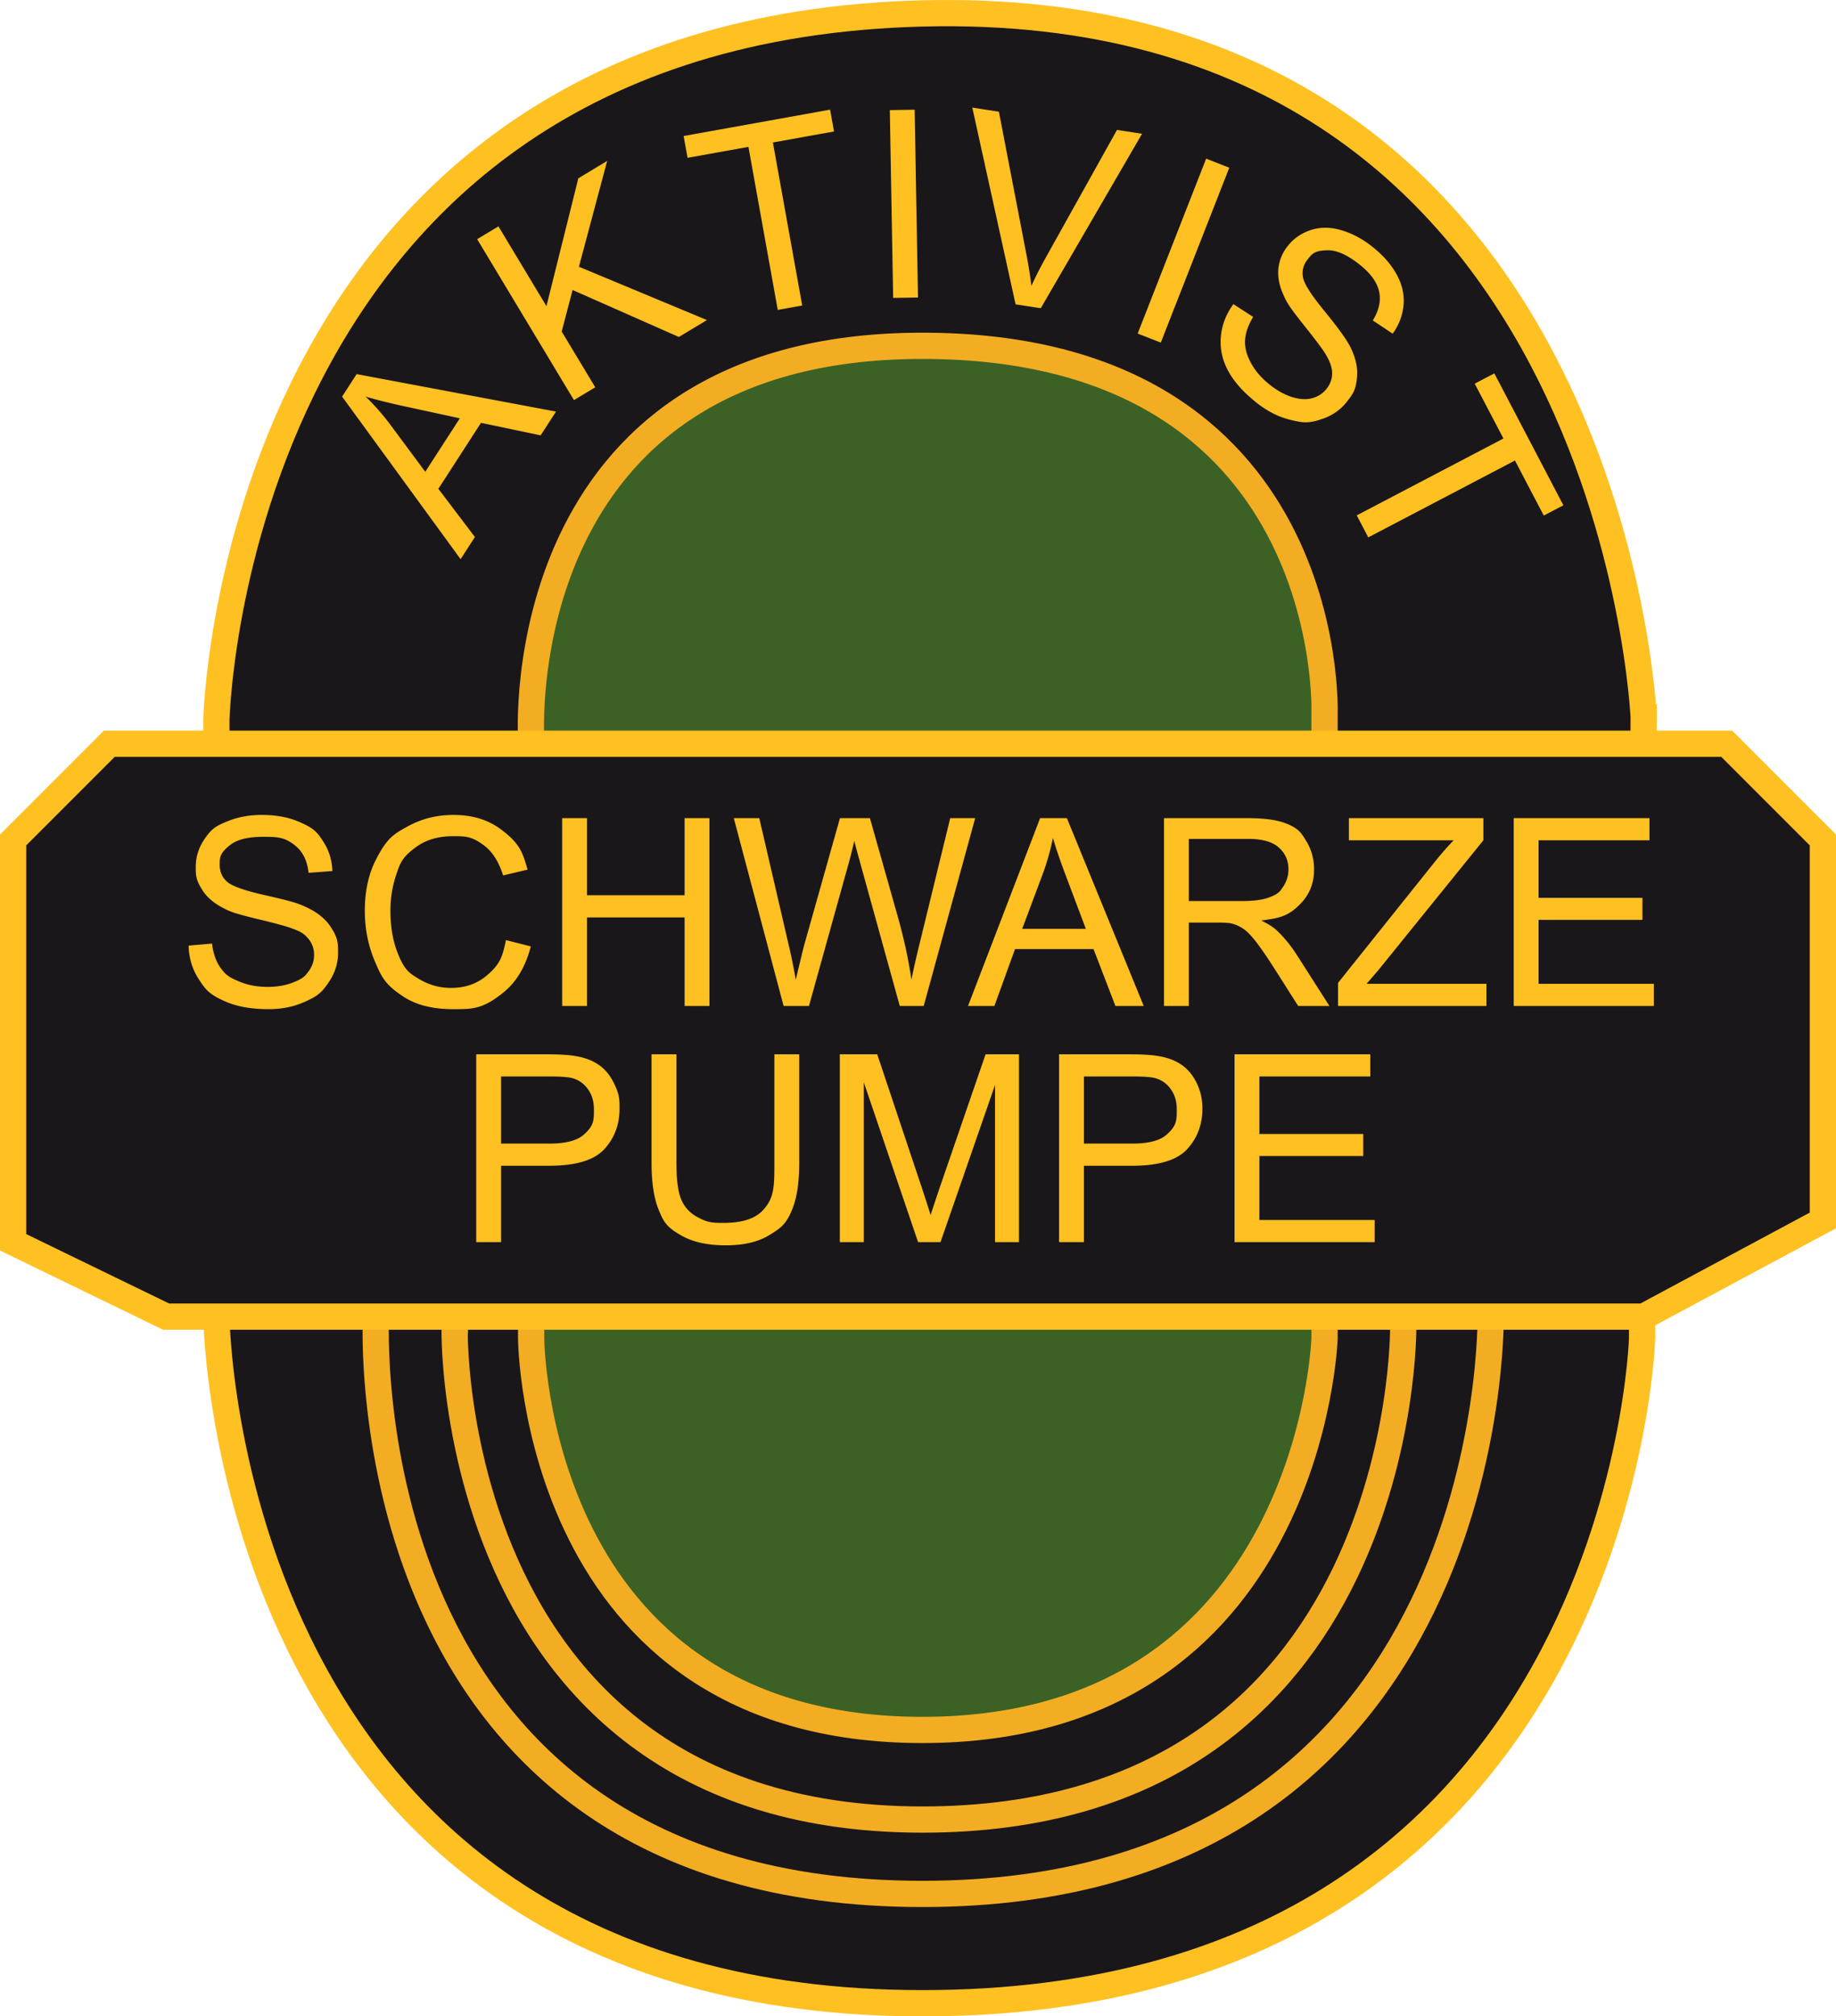
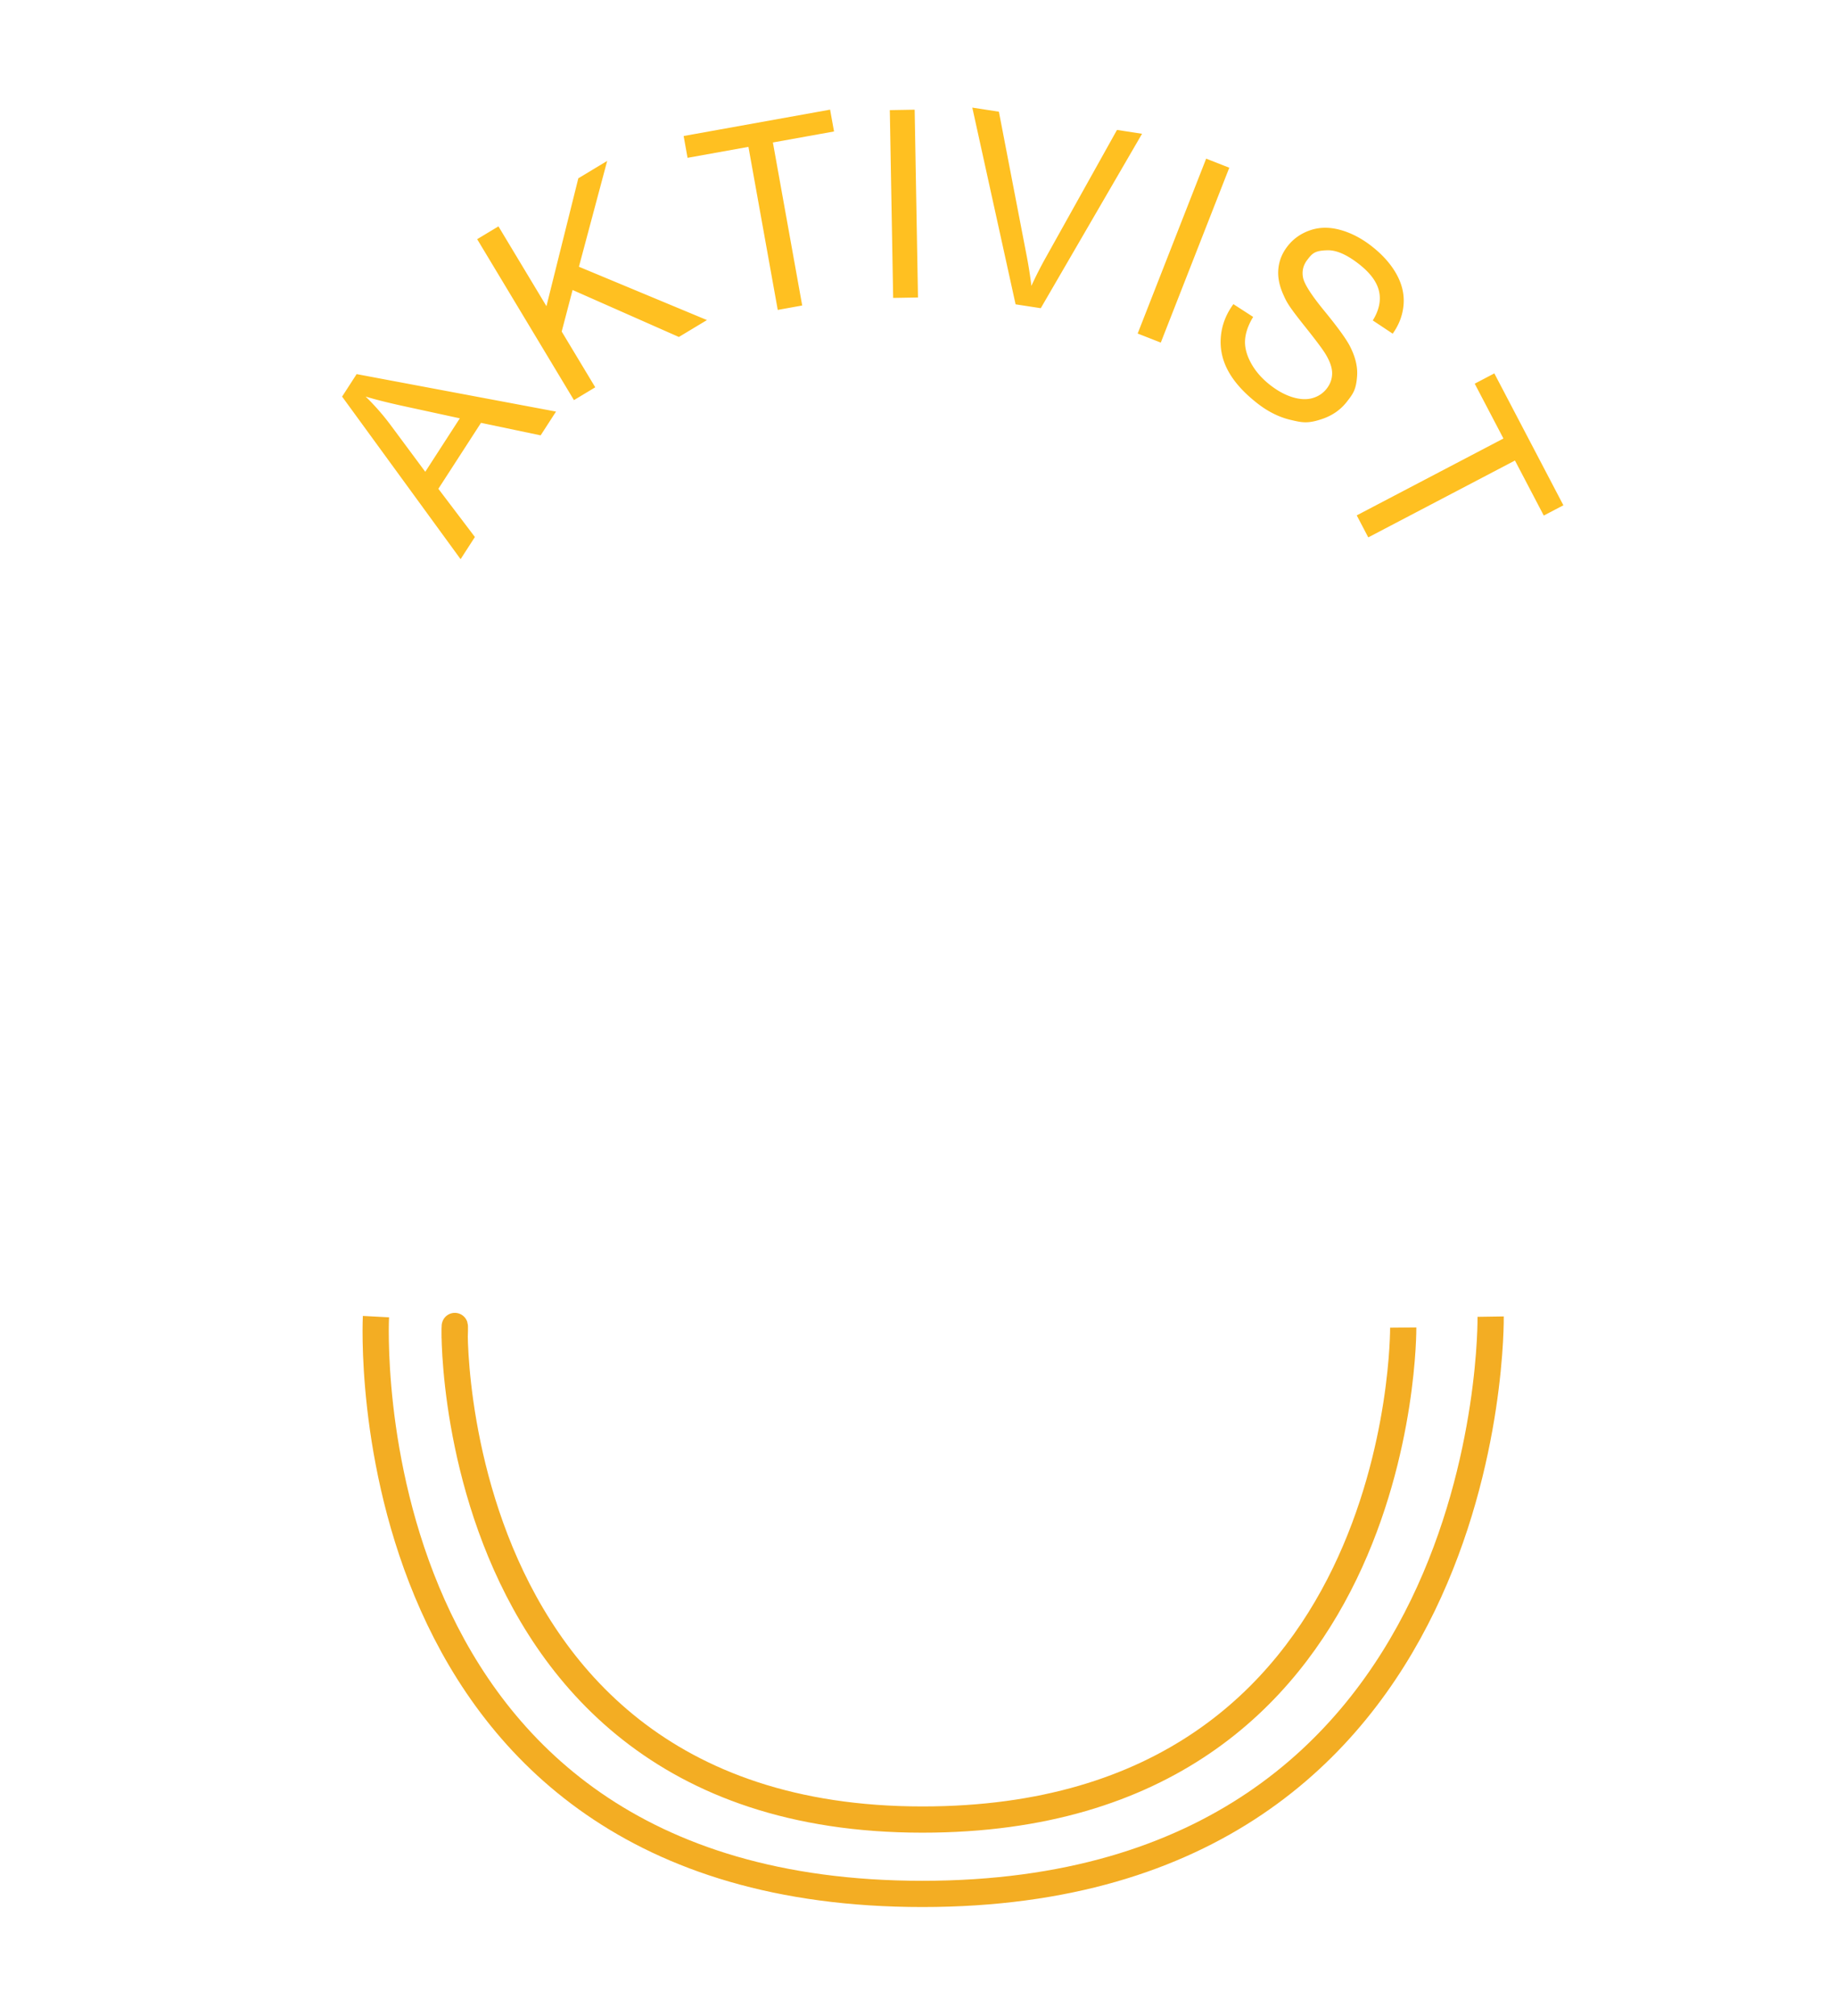
<svg xmlns="http://www.w3.org/2000/svg" xml:space="preserve" width="350" height="384.227" version="1.0">
-   <path fill="#1A171B" stroke="#FFC021" stroke-width="5" d="M175.835 2.56C44.167 5.895 41.25 137.142 41.25 137.142v113.75s1.25 130.835 134.585 130.835 137.197-126.616 137.197-126.616l.303-118.384S307.5-.775 175.835 2.56z" />
-   <path fill="#3B6224" stroke="#F3AD23" stroke-width="5" d="M175.835 65.895c-79.167 0-74.585 74.583-74.585 74.583v114.585s.42 74.585 74.585 74.585 76.665-74.585 76.665-74.585V135.895s2.5-70-76.665-70z" />
  <g fill="none" stroke="#F3AD23" stroke-width="5">
    <path d="M86.667 255.062c.784-19.985-9.709 91.665 89.167 91.665 92.5 0 91.665-93.75 91.665-93.75" />
    <path d="M71.667 250.892s-5.833 110.005 104.167 110.005 108.33-110.005 108.33-110.005" />
  </g>
-   <path fill="#1A171B" stroke="#FFC021" stroke-width="5" d="M2.5 160.06v76.667l29.167 14.165h281.668l34.165-18.33V160.06l-18.33-18.333H20.833z" />
  <g fill="#FFC021">
-     <path d="m35.952 180.194 4.468-.391q.317 2.685 1.477 4.407c1.16 1.722 1.973 2.075 3.601 2.783s3.459 1.062 5.493 1.062q2.71 0 4.785-.806c2.075-.806 2.412-1.274 3.088-2.209s1.013-1.958 1.013-3.064q0-1.685-.977-2.942c-.977-1.257-1.726-1.543-3.223-2.112q-1.438-.562-6.372-1.746c-4.934-1.184-5.591-1.533-6.909-2.234q-2.564-1.344-3.821-3.333c-1.257-1.989-1.257-2.813-1.257-4.456q0-2.71 1.538-5.066c1.538-2.356 2.522-2.764 4.492-3.577s4.158-1.221 6.567-1.221q3.98 0 7.019 1.282c3.039 1.282 3.584 2.112 4.675 3.772s1.677 3.54 1.758 5.64l-4.541.342q-.365-3.394-2.478-5.127c-2.113-1.733-3.486-1.733-6.238-1.733q-4.296 0-6.262 1.575c-1.966 1.575-1.965 2.314-1.965 3.796q0 1.93 1.392 3.174 1.366 1.245 7.141 2.551c5.775 1.306 6.489 1.631 7.922 2.283q3.124 1.44 4.614 3.65c1.49 2.21 1.489 3.169 1.489 5.09q.001 2.857-1.636 5.383c-1.637 2.526-2.656 2.996-4.7 3.931s-4.341 1.404-6.897 1.404q-4.858 0-8.142-1.416c-3.284-1.416-3.906-2.363-5.151-4.26s-1.897-4.04-1.963-6.432M96.45 179.144l4.736 1.196q-1.49 5.833-5.359 8.899c-3.869 3.066-5.732 3.064-9.46 3.064q-5.786 0-9.412-2.356c-3.626-2.356-4.255-3.845-5.518-6.824s-1.892-6.177-1.892-9.595q0-5.591 2.136-9.753c2.136-4.162 3.45-4.883 6.079-6.323s5.522-2.161 8.679-2.161q5.372 0 9.033 2.734c3.661 2.734 4.143 4.387 5.103 7.69l-4.663 1.099q-1.245-3.907-3.613-5.688c-2.368-1.781-3.564-1.782-5.957-1.782q-4.126 0-6.897 1.978c-2.771 1.978-3.145 3.088-3.894 5.31s-1.123 4.512-1.123 6.873q0 4.566 1.331 7.971c1.331 3.405 2.266 3.967 4.138 5.09s3.899 1.685 6.079 1.685q3.981 0 6.738-2.295c2.757-2.295 3.084-3.802 3.736-6.812M107.168 191.693v-35.791h4.736v14.697h18.604v-14.697h4.736v35.791h-4.736v-16.87h-18.604v16.87zM149.38 191.693l-9.497-35.791h4.858l5.444 23.462q.88 3.688 1.514 7.324 1.367-5.738 1.611-6.616l6.812-24.17h5.713l5.127 18.115q1.93 6.738 2.783 12.671.685-3.394 1.782-7.788l5.615-22.998h4.761l-9.814 35.791h-4.565l-7.544-27.271q-.952-3.418-1.123-4.199a88 88 0 0 1-1.05 4.199l-7.593 27.271zM184.536 191.693l13.745-35.791h5.103l14.648 35.791h-5.396l-4.175-10.84h-14.966l-3.931 10.84zm10.327-14.697h12.134l-3.735-9.912q-1.709-4.516-2.539-7.422a45.5 45.5 0 0 1-1.929 6.836zM221.89 191.693v-35.791h15.869q4.783 0 7.275.964c2.492.964 2.988 1.777 3.979 3.406s1.489 3.425 1.489 5.396q.002 3.809-2.466 6.421c-2.468 2.612-4.185 2.849-7.617 3.32q1.883.904 2.856 1.782 2.075 1.904 3.931 4.761l6.226 9.741h-5.957l-4.736-7.446c-1.382-2.148-2.524-3.792-3.418-4.932s-1.694-1.936-2.407-2.393a7 7 0 0 0-2.158-.952q-.805-.172-2.637-.171h-5.493v15.894zm4.736-19.995h10.181q3.246-.001 5.078-.671c1.832-.67 2.148-1.165 2.783-2.148s.952-2.056.952-3.21q-.001-2.537-1.841-4.175-1.847-1.636-5.825-1.636h-11.328zM255.068 191.693v-4.395l18.335-22.925q1.954-2.442 3.711-4.248h-19.971v-4.224h25.635v4.224l-20.093 24.829-2.173 2.515h22.852v4.224zM288.564 191.693v-35.791h25.879v4.224H293.3v10.962h19.8v4.199h-19.8v12.183h21.973v4.224zM90.786 236.693v-35.791h13.501q3.564-.002 5.444.342 2.636.438 4.419 1.675 1.782 1.232 2.869 3.452c1.087 2.22 1.086 3.11 1.086 4.883q0 4.564-2.905 7.729-2.905 3.157-10.498 3.159h-9.18v14.551zm4.736-18.775h9.253q4.588-.001 6.519-1.709c1.931-1.708 1.929-2.744 1.929-4.81q0-2.247-1.135-3.843-1.135-1.602-2.991-2.114-1.197-.316-4.419-.317h-9.155v12.793zM147.622 200.902h4.736v20.679q0 5.398-1.221 8.569c-1.221 3.171-2.283 3.838-4.407 5.161q-3.186 1.992-8.362 1.992-5.029.001-8.228-1.733c-3.199-1.734-3.655-2.827-4.565-5.015q-1.367-3.286-1.367-8.975v-20.679h4.736v20.654q0 4.665.867 6.87.867 2.213 2.979 3.408c2.112 1.195 3.13 1.196 5.164 1.196q5.225-.001 7.446-2.368c2.221-2.367 2.222-4.614 2.222-9.106zM160.098 236.693v-35.791h7.129l8.472 25.342a261 261 0 0 1 1.709 5.298c.407-1.304 1.042-3.213 1.904-5.737l8.569-24.902h6.372v35.791h-4.565v-29.956l-10.4 29.956h-4.272l-10.352-30.469v30.469h-4.566zM201.895 236.693v-35.791h13.501c2.378 0 4.189.112 5.444.342q2.638.438 4.419 1.675 1.782 1.232 2.866 3.452c.728 1.479 1.089 3.11 1.089 4.883q.001 4.564-2.905 7.729-2.905 3.157-10.498 3.159h-9.18v14.551zm4.736-18.775h9.253q4.592-.001 6.519-1.709c1.927-1.708 1.929-2.744 1.929-4.81 0-1.499-.376-2.778-1.138-3.843a5.28 5.28 0 0 0-2.988-2.114q-1.196-.316-4.419-.317h-9.155v12.793zM235.342 236.693v-35.791h25.879v4.224h-21.143v10.962h19.8v4.199h-19.8v12.183h21.973v4.224z" />
-   </g>
+     </g>
  <g fill="#FFC021">
    <path d="M87.803 106.554 65.215 75.575l2.771-4.285 38.008 7.139-2.93 4.531-11.37-2.383-8.127 12.566 6.965 9.187zm-6.734-16.653 6.589-10.188-10.352-2.246q-4.72-1.02-7.61-1.899a45 45 0 0 1 4.692 5.332zM109.414 76.246 90.962 45.577l4.058-2.441 9.15 15.208 6.079-24.37 5.5-3.311-5.388 20.166 24.407 10.161-5.354 3.223-20.261-8.953-2.075 7.917 6.396 10.625zM148.264 59.056l-5.588-31.069-11.606 2.087-.747-4.155 27.92-5.024.75 4.158-11.655 2.097 5.588 31.067zM170.264 56.771l-.637-35.786 4.736-.083.635 35.786zM193.604 57.992l-8.252-37.488 5.068.781 5.229 27.114c.425 2.175.742 4.199.967 6.079a75 75 0 0 1 2.798-5.498l13.521-24.224 4.775.737-19.307 33.237zM216.875 63.558l13.057-33.325 4.409 1.729-13.057 33.323zM235.122 57.955l3.77 2.437q-1.401 2.313-1.543 4.385-.14 2.07 1.133 4.407 1.273 2.34 3.682 4.211 2.14 1.665 4.272 2.305 2.132.637 3.794.154 1.662-.487 2.681-1.797 1.033-1.329 1.035-2.922c.005-1.06-.415-2.275-1.245-3.645q-.791-1.328-3.955-5.291c-3.164-3.963-3.472-4.644-4.082-6.006-.796-1.758-1.123-3.416-.967-4.978q.227-2.342 1.743-4.287 1.661-2.139 4.326-3.054 2.659-.914 5.742-.063 3.076.85 5.933 3.071c2.09 1.628 3.677 3.403 4.751 5.322s1.533 3.867 1.372 5.847-.85 3.823-2.075 5.53l-3.794-2.52c1.196-1.934 1.592-3.792 1.191-5.566q-.6-2.666-3.857-5.2-3.39-2.64-5.908-2.603c-2.518.037-2.974.62-3.882 1.79q-1.186 1.52-.85 3.359.31 1.82 4.067 6.399 3.75 4.577 4.849 6.667 1.583 3.054 1.401 5.713c-.182 2.659-.771 3.418-1.953 4.932q-1.752 2.255-4.595 3.245c-2.843.99-3.94.73-6.123.215q-3.283-.773-6.309-3.127-3.83-2.984-5.552-6.118c-1.152-2.09-1.631-4.265-1.45-6.526s.982-4.357 2.398-6.286M258.638 98.207l27.964-14.648-5.474-10.447 3.74-1.96 13.164 25.132-3.74 1.958-5.493-10.488-27.964 14.648z" />
  </g>
</svg>